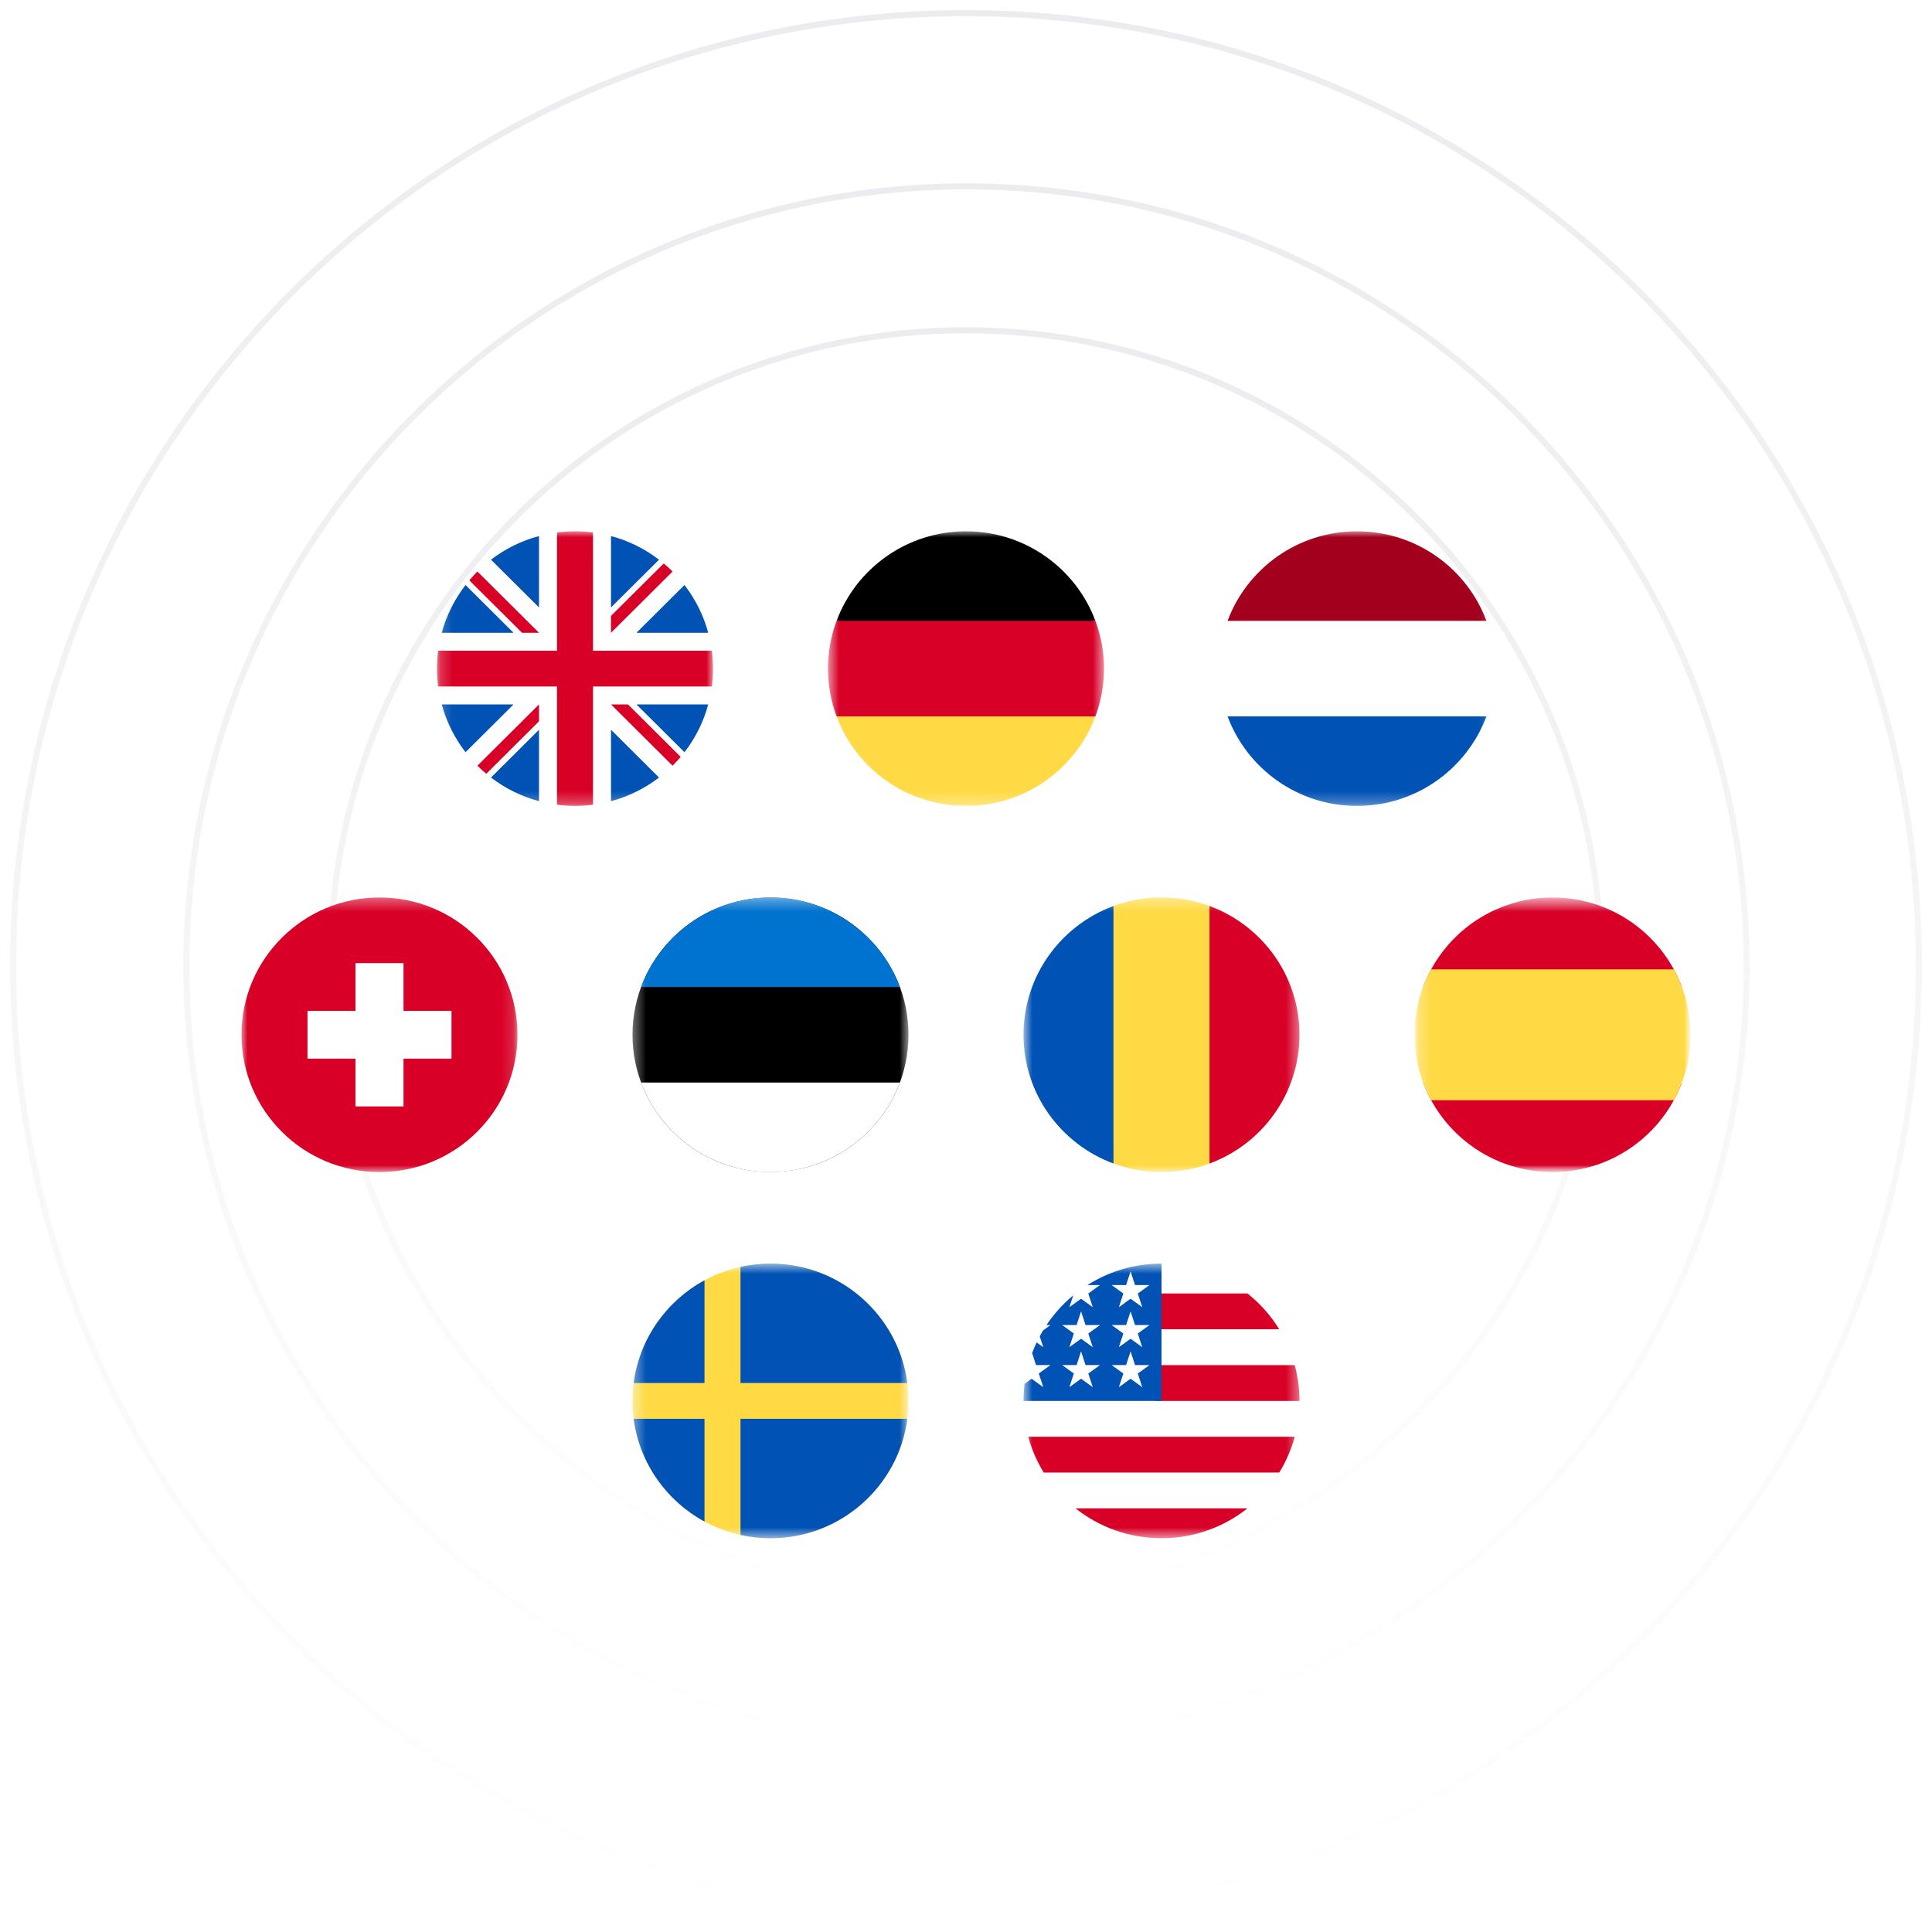
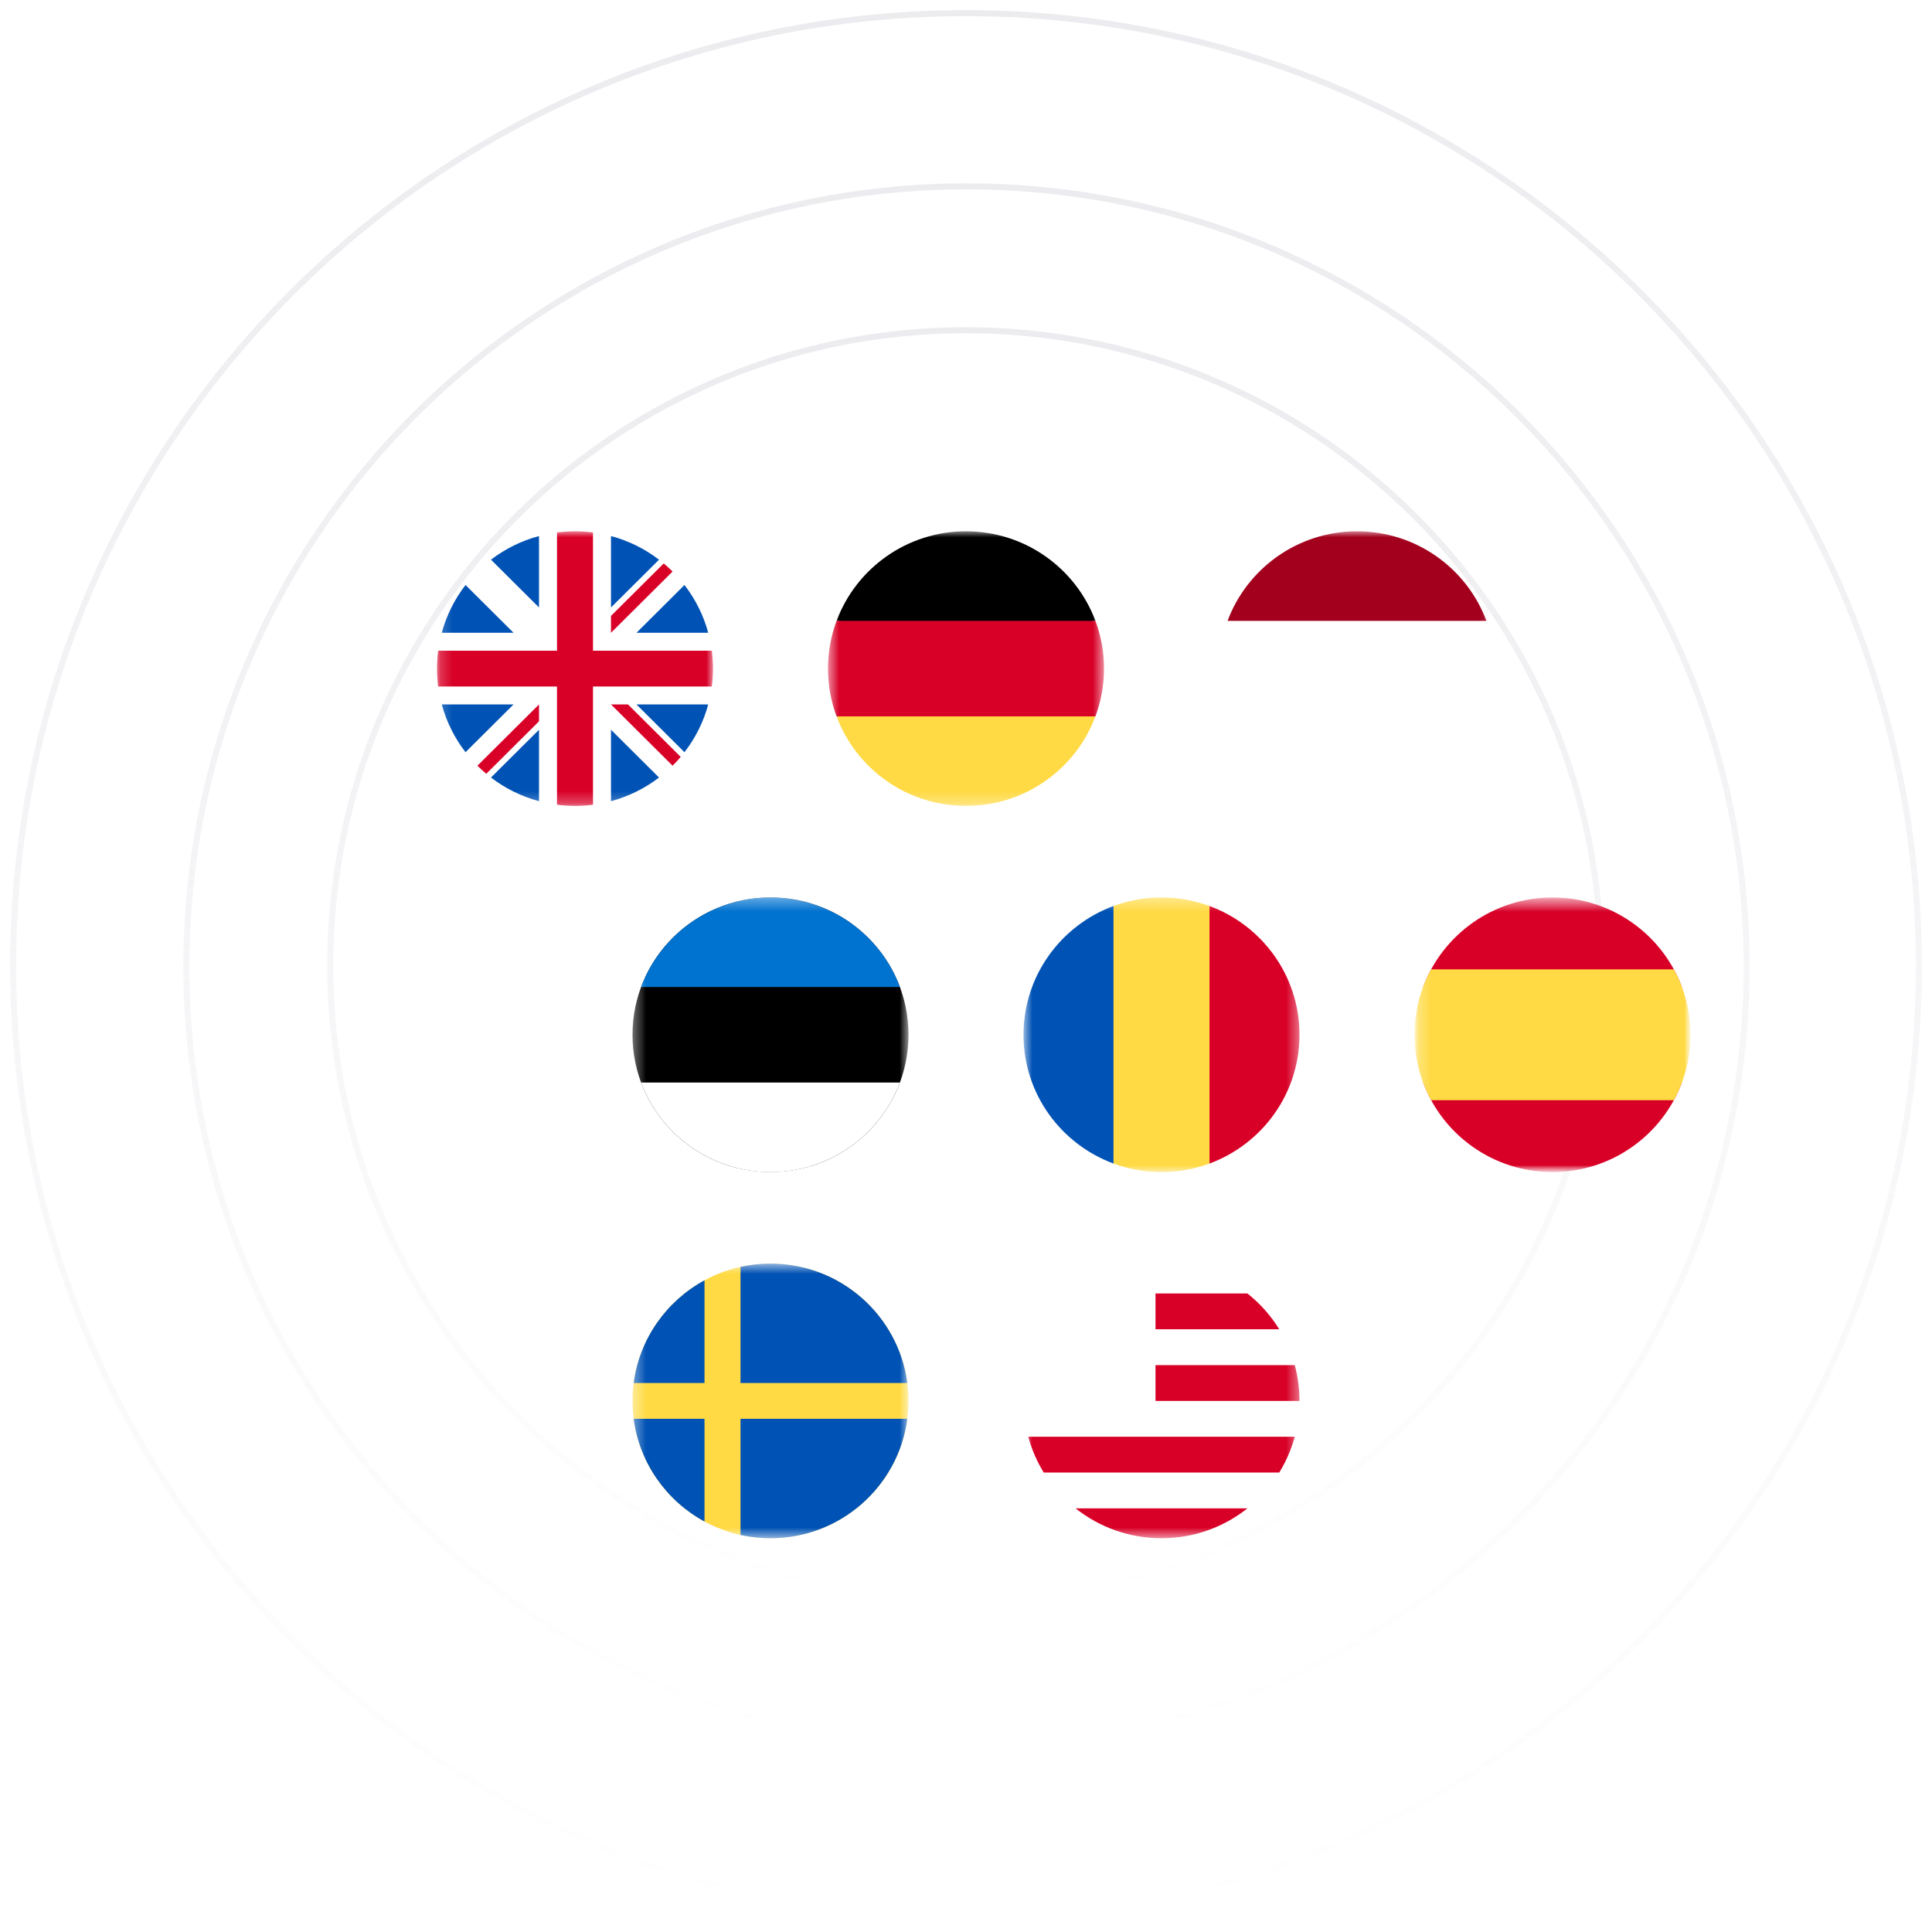
<svg xmlns="http://www.w3.org/2000/svg" width="160" height="160" viewBox="0 0 160 160" fill="none">
  <g clip-path="url(#clip0_790_163)">
    <rect width="160" height="160" fill="white" />
    <g opacity="0.5">
      <path d="M80 158.913C123.583 158.913 158.913 123.583 158.913 80C158.913 36.417 123.583 1.087 80 1.087C36.417 1.087 1.087 36.417 1.087 80C1.087 123.583 36.417 158.913 80 158.913Z" stroke="url(#paint0_linear_790_163)" stroke-width="0.5" />
      <path d="M80.042 144.649C115.724 144.649 144.65 115.723 144.65 80.042C144.65 44.36 115.724 15.435 80.042 15.435C44.361 15.435 15.435 44.36 15.435 80.042C15.435 115.723 44.361 144.649 80.042 144.649Z" stroke="url(#paint1_linear_790_163)" stroke-width="0.5" />
      <path d="M79.975 132.601C109.04 132.601 132.602 109.039 132.602 79.974C132.602 50.909 109.04 27.348 79.975 27.348C50.91 27.348 27.348 50.909 27.348 79.974C27.348 109.039 50.91 132.601 79.975 132.601Z" stroke="url(#paint2_linear_790_163)" stroke-width="0.5" />
    </g>
    <g filter="url(#filter0_ddd_790_163)">
      <mask id="mask0_790_163" style="mask-type:luminance" maskUnits="userSpaceOnUse" x="36" y="38" width="24" height="23">
        <path d="M59.048 38H36.19V60.743H59.048V38Z" fill="white" />
      </mask>
      <g mask="url(#mask0_790_163)">
        <path d="M47.619 60.743C53.931 60.743 59.048 55.651 59.048 49.371C59.048 43.091 53.931 38 47.619 38C41.307 38 36.19 43.091 36.19 49.371C36.19 55.651 41.307 60.743 47.619 60.743Z" fill="white" />
        <path d="M38.553 42.448C37.655 43.61 36.978 44.95 36.584 46.405H42.53L38.553 42.448Z" fill="#0052B4" />
        <path d="M58.654 46.405C58.259 44.95 57.583 43.61 56.685 42.448L52.709 46.405H58.654Z" fill="#0052B4" />
        <path d="M36.584 52.338C36.978 53.793 37.655 55.132 38.553 56.294L42.529 52.338H36.584Z" fill="#0052B4" />
        <path d="M54.577 40.351C53.409 39.457 52.063 38.784 50.6 38.392V44.307L54.577 40.351Z" fill="#0052B4" />
        <path d="M40.661 58.392C41.829 59.285 43.175 59.958 44.638 60.351V54.435L40.661 58.392Z" fill="#0052B4" />
        <path d="M44.638 38.392C43.175 38.784 41.829 39.457 40.661 40.35L44.638 44.307V38.392Z" fill="#0052B4" />
        <path d="M50.6 60.351C52.063 59.958 53.409 59.285 54.577 58.392L50.6 54.435V60.351Z" fill="#0052B4" />
        <path d="M52.709 52.338L56.685 56.295C57.583 55.133 58.259 53.793 58.654 52.338H52.709Z" fill="#0052B4" />
        <path d="M58.951 47.888H49.11L49.109 38.096C48.622 38.033 48.124 38 47.619 38C47.114 38 46.616 38.033 46.129 38.096V47.888L36.287 47.888C36.224 48.374 36.19 48.869 36.19 49.371C36.19 49.874 36.224 50.369 36.287 50.855H46.128L46.129 60.646C46.616 60.71 47.114 60.743 47.619 60.743C48.124 60.743 48.622 60.71 49.109 60.646V50.855H58.951C59.014 50.369 59.048 49.874 59.048 49.371C59.048 48.869 59.014 48.374 58.951 47.888Z" fill="#D80027" />
        <path d="M50.6 52.338L55.7 57.412C55.935 57.179 56.158 56.935 56.372 56.682L52.006 52.338H50.6Z" fill="#D80027" />
        <path d="M44.638 52.338L39.538 57.412C39.772 57.645 40.017 57.868 40.272 58.081L44.638 53.736V52.338Z" fill="#D80027" />
-         <path d="M44.638 46.405L39.538 41.331C39.303 41.564 39.079 41.808 38.866 42.061L43.232 46.405L44.638 46.405Z" fill="#D80027" />
        <path d="M50.6 46.405L55.7 41.331C55.466 41.097 55.22 40.874 54.967 40.662L50.6 45.006V46.405Z" fill="#D80027" />
      </g>
    </g>
    <g filter="url(#filter1_ddd_790_163)">
      <mask id="mask1_790_163" style="mask-type:luminance" maskUnits="userSpaceOnUse" x="68" y="38" width="24" height="23">
        <path d="M91.429 38H68.572V60.743H91.429V38Z" fill="white" />
      </mask>
      <g mask="url(#mask1_790_163)">
        <path d="M69.282 53.327C70.897 57.657 75.086 60.743 80 60.743C84.914 60.743 89.103 57.657 90.718 53.327L80 52.338L69.282 53.327Z" fill="#FFDA44" />
        <path d="M80 38C75.086 38 70.897 41.086 69.282 45.416L80 46.405L90.718 45.416C89.103 41.086 84.914 38 80 38Z" fill="black" />
        <path d="M69.282 45.416C68.823 46.648 68.572 47.98 68.572 49.371C68.572 50.762 68.823 52.095 69.282 53.327H90.718C91.177 52.095 91.429 50.762 91.429 49.371C91.429 47.98 91.177 46.648 90.718 45.416H69.282Z" fill="#D80027" />
      </g>
    </g>
    <g filter="url(#filter2_ddd_790_163)">
      <mask id="mask2_790_163" style="mask-type:luminance" maskUnits="userSpaceOnUse" x="100" y="38" width="24" height="23">
        <path d="M123.81 38H100.952V60.743H123.81V38Z" fill="white" />
      </mask>
      <g mask="url(#mask2_790_163)">
-         <path d="M112.381 60.743C118.693 60.743 123.81 55.651 123.81 49.371C123.81 43.091 118.693 38 112.381 38C106.069 38 100.952 43.091 100.952 49.371C100.952 55.651 106.069 60.743 112.381 60.743Z" fill="white" />
        <path d="M112.381 38C107.467 38 103.278 41.086 101.663 45.416H123.099C121.484 41.086 117.295 38 112.381 38Z" fill="#A2001D" />
-         <path d="M112.381 60.743C117.295 60.743 121.484 57.657 123.099 53.327H101.663C103.278 57.657 107.467 60.743 112.381 60.743Z" fill="#0052B4" />
      </g>
    </g>
    <g filter="url(#filter3_ddd_790_163)">
      <mask id="mask3_790_163" style="mask-type:luminance" maskUnits="userSpaceOnUse" x="20" y="68" width="23" height="24">
-         <path d="M42.857 68.324H20V91.066H42.857V68.324Z" fill="white" />
-       </mask>
+         </mask>
      <g mask="url(#mask3_790_163)">
        <path d="M31.429 91.066C37.74 91.066 42.857 85.975 42.857 79.695C42.857 73.415 37.74 68.324 31.429 68.324C25.117 68.324 20 73.415 20 79.695C20 85.975 25.117 91.066 31.429 91.066Z" fill="#D80027" />
        <path d="M37.391 77.718H33.416V73.762H29.441V77.718H25.466V81.673H29.441V85.628H33.416V81.673H37.391V77.718Z" fill="white" />
      </g>
    </g>
    <g filter="url(#filter4_ddd_790_163)">
      <mask id="mask4_790_163" style="mask-type:luminance" maskUnits="userSpaceOnUse" x="52" y="68" width="24" height="24">
        <path d="M75.238 68.324H52.381V91.066H75.238V68.324Z" fill="white" />
      </mask>
      <g mask="url(#mask4_790_163)">
        <path d="M63.809 91.066C70.121 91.066 75.238 85.975 75.238 79.695C75.238 73.415 70.121 68.324 63.809 68.324C57.498 68.324 52.381 73.415 52.381 79.695C52.381 85.975 57.498 91.066 63.809 91.066Z" fill="black" />
        <path d="M63.809 68.324C58.896 68.324 54.707 71.41 53.092 75.74H74.527C72.912 71.41 68.723 68.324 63.809 68.324Z" fill="#0072CF" />
        <path d="M63.809 91.066C68.723 91.066 72.912 87.981 74.527 83.65H53.092C54.707 87.981 58.896 91.066 63.809 91.066Z" fill="white" />
      </g>
    </g>
    <g filter="url(#filter5_ddd_790_163)">
      <mask id="mask5_790_163" style="mask-type:luminance" maskUnits="userSpaceOnUse" x="84" y="68" width="24" height="24">
        <path d="M107.619 68.324H84.762V91.066H107.619V68.324Z" fill="white" />
      </mask>
      <g mask="url(#mask5_790_163)">
        <path d="M100.166 69.031C98.928 68.574 97.589 68.324 96.191 68.324C94.792 68.324 93.453 68.574 92.215 69.031L91.221 79.695L92.215 90.359C93.453 90.816 94.792 91.066 96.191 91.066C97.589 91.066 98.928 90.816 100.166 90.359L101.16 79.695L100.166 69.031Z" fill="#FFDA44" />
        <path d="M107.619 79.695C107.619 74.806 104.518 70.638 100.166 69.031V90.359C104.518 88.752 107.619 84.584 107.619 79.695Z" fill="#D80027" />
        <path d="M84.762 79.695C84.762 84.585 87.863 88.753 92.215 90.359V69.031C87.863 70.638 84.762 74.806 84.762 79.695Z" fill="#0052B4" />
      </g>
    </g>
    <g filter="url(#filter6_ddd_790_163)">
      <mask id="mask6_790_163" style="mask-type:luminance" maskUnits="userSpaceOnUse" x="117" y="68" width="23" height="24">
        <path d="M140 68.324H117.143V91.066H140V68.324Z" fill="white" />
      </mask>
      <g mask="url(#mask6_790_163)">
        <mask id="mask7_790_163" style="mask-type:luminance" maskUnits="userSpaceOnUse" x="117" y="68" width="23" height="24">
          <path d="M140 68.324H117.143V91.066H140V68.324Z" fill="white" />
        </mask>
        <g mask="url(#mask7_790_163)">
          <path d="M117.854 83.65C119.469 87.981 123.658 91.067 128.571 91.067C133.485 91.067 137.674 87.981 139.289 83.65L128.571 82.662L117.854 83.65Z" fill="#D80027" />
          <path d="M128.571 68.324C123.658 68.324 119.469 71.41 117.854 75.74L128.571 76.729L139.289 75.74C137.674 71.41 133.485 68.324 128.571 68.324Z" fill="#D80027" />
          <path fill-rule="evenodd" clip-rule="evenodd" d="M138.621 85.115C139.5 83.503 140 81.657 140 79.695C140 77.733 139.5 75.887 138.621 74.276H118.521C117.642 75.887 117.143 77.733 117.143 79.695C117.143 81.657 117.642 83.503 118.521 85.115H138.621Z" fill="#FFDA44" />
        </g>
      </g>
    </g>
    <g filter="url(#filter7_ddd_790_163)">
      <mask id="mask8_790_163" style="mask-type:luminance" maskUnits="userSpaceOnUse" x="52" y="98" width="24" height="24">
        <path d="M75.238 98.647H52.381V121.39H75.238V98.647Z" fill="white" />
      </mask>
      <g mask="url(#mask8_790_163)">
        <path d="M63.809 121.39C70.121 121.39 75.238 116.299 75.238 110.018C75.238 103.738 70.121 98.647 63.809 98.647C57.498 98.647 52.381 103.738 52.381 110.018C52.381 116.299 57.498 121.39 63.809 121.39Z" fill="#FFDA44" />
        <path d="M61.325 108.535H75.141C74.411 102.956 69.616 98.647 63.809 98.647C62.956 98.647 62.125 98.741 61.325 98.917V108.535Z" fill="#0052B4" />
        <path d="M58.344 108.535V100.029C55.206 101.733 52.959 104.858 52.477 108.535H58.344Z" fill="#0052B4" />
        <path d="M58.344 111.501H52.477C52.959 115.179 55.206 118.303 58.344 120.007V111.501Z" fill="#0052B4" />
        <path d="M61.325 111.501V121.119C62.125 121.296 62.956 121.39 63.809 121.39C69.616 121.39 74.411 117.081 75.141 111.501H61.325Z" fill="#0052B4" />
      </g>
    </g>
    <rect x="84.262" y="98.147" width="23.857" height="23.743" rx="11.871" stroke="white" />
    <g filter="url(#filter8_ddd_790_163)">
      <mask id="mask9_790_163" style="mask-type:luminance" maskUnits="userSpaceOnUse" x="84" y="98" width="24" height="24">
        <path d="M107.619 98.647H84.762V121.39H107.619V98.647Z" fill="white" />
      </mask>
      <g mask="url(#mask9_790_163)">
        <path d="M96.191 121.39C102.502 121.39 107.619 116.299 107.619 110.018C107.619 103.738 102.502 98.647 96.191 98.647C89.879 98.647 84.762 103.738 84.762 110.018C84.762 116.299 89.879 121.39 96.191 121.39Z" fill="white" />
        <path d="M95.694 110.018H107.619C107.619 108.992 107.481 107.997 107.225 107.052H95.694V110.018Z" fill="#D80027" />
        <path d="M95.694 104.085H105.941C105.242 102.949 104.348 101.945 103.305 101.119H95.694V104.085Z" fill="#D80027" />
        <path d="M96.191 121.39C98.88 121.39 101.352 120.465 103.305 118.917H89.076C91.029 120.465 93.501 121.39 96.191 121.39Z" fill="#D80027" />
        <path d="M86.44 115.951H105.941C106.503 115.039 106.939 114.042 107.225 112.985H85.156C85.442 114.042 85.878 115.039 86.44 115.951Z" fill="#D80027" />
-         <path d="M90.056 100.423H91.097L90.129 101.123L90.499 102.256L89.53 101.556L88.561 102.256L88.881 101.277C88.028 101.984 87.281 102.813 86.664 103.735H86.998L86.382 104.181C86.285 104.341 86.193 104.502 86.105 104.667L86.399 105.569L85.85 105.171C85.713 105.459 85.589 105.754 85.476 106.054L85.8 107.048H86.998L86.029 107.748L86.399 108.881L85.43 108.181L84.85 108.6C84.792 109.065 84.762 109.538 84.762 110.018H96.191C96.191 103.738 96.191 102.998 96.191 98.647C93.933 98.647 91.828 99.299 90.056 100.423ZM90.499 108.881L89.53 108.181L88.561 108.881L88.931 107.748L87.962 107.048H89.16L89.53 105.915L89.9 107.048H91.097L90.129 107.748L90.499 108.881ZM90.129 104.435L90.499 105.569L89.53 104.869L88.561 105.569L88.931 104.435L87.962 103.735H89.16L89.53 102.602L89.9 103.735H91.097L90.129 104.435ZM94.598 108.881L93.629 108.181L92.66 108.881L93.031 107.748L92.062 107.048H93.259L93.629 105.915L93.999 107.048H95.197L94.228 107.748L94.598 108.881ZM94.228 104.435L94.598 105.569L93.629 104.869L92.66 105.569L93.031 104.435L92.062 103.735H93.259L93.629 102.602L93.999 103.735H95.197L94.228 104.435ZM94.228 101.123L94.598 102.256L93.629 101.556L92.66 102.256L93.031 101.123L92.062 100.423H93.259L93.629 99.29L93.999 100.423H95.197L94.228 101.123Z" fill="#0052B4" />
      </g>
    </g>
  </g>
  <defs>
    <filter id="filter0_ddd_790_163" x="30.19" y="36" width="34.857" height="34.743" filterUnits="userSpaceOnUse" color-interpolation-filters="sRGB">
      <feFlood flood-opacity="0" result="BackgroundImageFix" />
      <feColorMatrix in="SourceAlpha" type="matrix" values="0 0 0 0 0 0 0 0 0 0 0 0 0 0 0 0 0 0 127 0" result="hardAlpha" />
      <feMorphology radius="1" operator="dilate" in="SourceAlpha" result="effect1_dropShadow_790_163" />
      <feOffset />
      <feComposite in2="hardAlpha" operator="out" />
      <feColorMatrix type="matrix" values="0 0 0 0 0.137 0 0 0 0 0.11 0 0 0 0 0.2 0 0 0 0.04 0" />
      <feBlend mode="normal" in2="BackgroundImageFix" result="effect1_dropShadow_790_163" />
      <feColorMatrix in="SourceAlpha" type="matrix" values="0 0 0 0 0 0 0 0 0 0 0 0 0 0 0 0 0 0 127 0" result="hardAlpha" />
      <feMorphology radius="1" operator="erode" in="SourceAlpha" result="effect2_dropShadow_790_163" />
      <feOffset dy="4" />
      <feGaussianBlur stdDeviation="3.5" />
      <feComposite in2="hardAlpha" operator="out" />
      <feColorMatrix type="matrix" values="0 0 0 0 0.137 0 0 0 0 0.11 0 0 0 0 0.2 0 0 0 0.08 0" />
      <feBlend mode="normal" in2="effect1_dropShadow_790_163" result="effect2_dropShadow_790_163" />
      <feColorMatrix in="SourceAlpha" type="matrix" values="0 0 0 0 0 0 0 0 0 0 0 0 0 0 0 0 0 0 127 0" result="hardAlpha" />
      <feMorphology radius="1" operator="erode" in="SourceAlpha" result="effect3_dropShadow_790_163" />
      <feOffset dy="2" />
      <feGaussianBlur stdDeviation="2" />
      <feComposite in2="hardAlpha" operator="out" />
      <feColorMatrix type="matrix" values="0 0 0 0 0.137 0 0 0 0 0.11 0 0 0 0 0.2 0 0 0 0.05 0" />
      <feBlend mode="normal" in2="effect2_dropShadow_790_163" result="effect3_dropShadow_790_163" />
      <feBlend mode="normal" in="SourceGraphic" in2="effect3_dropShadow_790_163" result="shape" />
    </filter>
    <filter id="filter1_ddd_790_163" x="62.572" y="36" width="34.857" height="34.743" filterUnits="userSpaceOnUse" color-interpolation-filters="sRGB">
      <feFlood flood-opacity="0" result="BackgroundImageFix" />
      <feColorMatrix in="SourceAlpha" type="matrix" values="0 0 0 0 0 0 0 0 0 0 0 0 0 0 0 0 0 0 127 0" result="hardAlpha" />
      <feMorphology radius="1" operator="dilate" in="SourceAlpha" result="effect1_dropShadow_790_163" />
      <feOffset />
      <feComposite in2="hardAlpha" operator="out" />
      <feColorMatrix type="matrix" values="0 0 0 0 0.137 0 0 0 0 0.11 0 0 0 0 0.2 0 0 0 0.04 0" />
      <feBlend mode="normal" in2="BackgroundImageFix" result="effect1_dropShadow_790_163" />
      <feColorMatrix in="SourceAlpha" type="matrix" values="0 0 0 0 0 0 0 0 0 0 0 0 0 0 0 0 0 0 127 0" result="hardAlpha" />
      <feMorphology radius="1" operator="erode" in="SourceAlpha" result="effect2_dropShadow_790_163" />
      <feOffset dy="4" />
      <feGaussianBlur stdDeviation="3.5" />
      <feComposite in2="hardAlpha" operator="out" />
      <feColorMatrix type="matrix" values="0 0 0 0 0.137 0 0 0 0 0.11 0 0 0 0 0.2 0 0 0 0.08 0" />
      <feBlend mode="normal" in2="effect1_dropShadow_790_163" result="effect2_dropShadow_790_163" />
      <feColorMatrix in="SourceAlpha" type="matrix" values="0 0 0 0 0 0 0 0 0 0 0 0 0 0 0 0 0 0 127 0" result="hardAlpha" />
      <feMorphology radius="1" operator="erode" in="SourceAlpha" result="effect3_dropShadow_790_163" />
      <feOffset dy="2" />
      <feGaussianBlur stdDeviation="2" />
      <feComposite in2="hardAlpha" operator="out" />
      <feColorMatrix type="matrix" values="0 0 0 0 0.137 0 0 0 0 0.11 0 0 0 0 0.2 0 0 0 0.05 0" />
      <feBlend mode="normal" in2="effect2_dropShadow_790_163" result="effect3_dropShadow_790_163" />
      <feBlend mode="normal" in="SourceGraphic" in2="effect3_dropShadow_790_163" result="shape" />
    </filter>
    <filter id="filter2_ddd_790_163" x="94.952" y="36" width="34.858" height="34.743" filterUnits="userSpaceOnUse" color-interpolation-filters="sRGB">
      <feFlood flood-opacity="0" result="BackgroundImageFix" />
      <feColorMatrix in="SourceAlpha" type="matrix" values="0 0 0 0 0 0 0 0 0 0 0 0 0 0 0 0 0 0 127 0" result="hardAlpha" />
      <feMorphology radius="1" operator="dilate" in="SourceAlpha" result="effect1_dropShadow_790_163" />
      <feOffset />
      <feComposite in2="hardAlpha" operator="out" />
      <feColorMatrix type="matrix" values="0 0 0 0 0.137 0 0 0 0 0.11 0 0 0 0 0.2 0 0 0 0.04 0" />
      <feBlend mode="normal" in2="BackgroundImageFix" result="effect1_dropShadow_790_163" />
      <feColorMatrix in="SourceAlpha" type="matrix" values="0 0 0 0 0 0 0 0 0 0 0 0 0 0 0 0 0 0 127 0" result="hardAlpha" />
      <feMorphology radius="1" operator="erode" in="SourceAlpha" result="effect2_dropShadow_790_163" />
      <feOffset dy="4" />
      <feGaussianBlur stdDeviation="3.5" />
      <feComposite in2="hardAlpha" operator="out" />
      <feColorMatrix type="matrix" values="0 0 0 0 0.137 0 0 0 0 0.11 0 0 0 0 0.2 0 0 0 0.08 0" />
      <feBlend mode="normal" in2="effect1_dropShadow_790_163" result="effect2_dropShadow_790_163" />
      <feColorMatrix in="SourceAlpha" type="matrix" values="0 0 0 0 0 0 0 0 0 0 0 0 0 0 0 0 0 0 127 0" result="hardAlpha" />
      <feMorphology radius="1" operator="erode" in="SourceAlpha" result="effect3_dropShadow_790_163" />
      <feOffset dy="2" />
      <feGaussianBlur stdDeviation="2" />
      <feComposite in2="hardAlpha" operator="out" />
      <feColorMatrix type="matrix" values="0 0 0 0 0.137 0 0 0 0 0.11 0 0 0 0 0.2 0 0 0 0.05 0" />
      <feBlend mode="normal" in2="effect2_dropShadow_790_163" result="effect3_dropShadow_790_163" />
      <feBlend mode="normal" in="SourceGraphic" in2="effect3_dropShadow_790_163" result="shape" />
    </filter>
    <filter id="filter3_ddd_790_163" x="14" y="66.324" width="34.857" height="34.743" filterUnits="userSpaceOnUse" color-interpolation-filters="sRGB">
      <feFlood flood-opacity="0" result="BackgroundImageFix" />
      <feColorMatrix in="SourceAlpha" type="matrix" values="0 0 0 0 0 0 0 0 0 0 0 0 0 0 0 0 0 0 127 0" result="hardAlpha" />
      <feMorphology radius="1" operator="dilate" in="SourceAlpha" result="effect1_dropShadow_790_163" />
      <feOffset />
      <feComposite in2="hardAlpha" operator="out" />
      <feColorMatrix type="matrix" values="0 0 0 0 0.137 0 0 0 0 0.11 0 0 0 0 0.2 0 0 0 0.04 0" />
      <feBlend mode="normal" in2="BackgroundImageFix" result="effect1_dropShadow_790_163" />
      <feColorMatrix in="SourceAlpha" type="matrix" values="0 0 0 0 0 0 0 0 0 0 0 0 0 0 0 0 0 0 127 0" result="hardAlpha" />
      <feMorphology radius="1" operator="erode" in="SourceAlpha" result="effect2_dropShadow_790_163" />
      <feOffset dy="4" />
      <feGaussianBlur stdDeviation="3.5" />
      <feComposite in2="hardAlpha" operator="out" />
      <feColorMatrix type="matrix" values="0 0 0 0 0.137 0 0 0 0 0.11 0 0 0 0 0.2 0 0 0 0.08 0" />
      <feBlend mode="normal" in2="effect1_dropShadow_790_163" result="effect2_dropShadow_790_163" />
      <feColorMatrix in="SourceAlpha" type="matrix" values="0 0 0 0 0 0 0 0 0 0 0 0 0 0 0 0 0 0 127 0" result="hardAlpha" />
      <feMorphology radius="1" operator="erode" in="SourceAlpha" result="effect3_dropShadow_790_163" />
      <feOffset dy="2" />
      <feGaussianBlur stdDeviation="2" />
      <feComposite in2="hardAlpha" operator="out" />
      <feColorMatrix type="matrix" values="0 0 0 0 0.137 0 0 0 0 0.11 0 0 0 0 0.2 0 0 0 0.05 0" />
      <feBlend mode="normal" in2="effect2_dropShadow_790_163" result="effect3_dropShadow_790_163" />
      <feBlend mode="normal" in="SourceGraphic" in2="effect3_dropShadow_790_163" result="shape" />
    </filter>
    <filter id="filter4_ddd_790_163" x="46.381" y="66.324" width="34.857" height="34.743" filterUnits="userSpaceOnUse" color-interpolation-filters="sRGB">
      <feFlood flood-opacity="0" result="BackgroundImageFix" />
      <feColorMatrix in="SourceAlpha" type="matrix" values="0 0 0 0 0 0 0 0 0 0 0 0 0 0 0 0 0 0 127 0" result="hardAlpha" />
      <feMorphology radius="1" operator="dilate" in="SourceAlpha" result="effect1_dropShadow_790_163" />
      <feOffset />
      <feComposite in2="hardAlpha" operator="out" />
      <feColorMatrix type="matrix" values="0 0 0 0 0.137 0 0 0 0 0.11 0 0 0 0 0.2 0 0 0 0.04 0" />
      <feBlend mode="normal" in2="BackgroundImageFix" result="effect1_dropShadow_790_163" />
      <feColorMatrix in="SourceAlpha" type="matrix" values="0 0 0 0 0 0 0 0 0 0 0 0 0 0 0 0 0 0 127 0" result="hardAlpha" />
      <feMorphology radius="1" operator="erode" in="SourceAlpha" result="effect2_dropShadow_790_163" />
      <feOffset dy="4" />
      <feGaussianBlur stdDeviation="3.5" />
      <feComposite in2="hardAlpha" operator="out" />
      <feColorMatrix type="matrix" values="0 0 0 0 0.137 0 0 0 0 0.11 0 0 0 0 0.2 0 0 0 0.08 0" />
      <feBlend mode="normal" in2="effect1_dropShadow_790_163" result="effect2_dropShadow_790_163" />
      <feColorMatrix in="SourceAlpha" type="matrix" values="0 0 0 0 0 0 0 0 0 0 0 0 0 0 0 0 0 0 127 0" result="hardAlpha" />
      <feMorphology radius="1" operator="erode" in="SourceAlpha" result="effect3_dropShadow_790_163" />
      <feOffset dy="2" />
      <feGaussianBlur stdDeviation="2" />
      <feComposite in2="hardAlpha" operator="out" />
      <feColorMatrix type="matrix" values="0 0 0 0 0.137 0 0 0 0 0.11 0 0 0 0 0.2 0 0 0 0.05 0" />
      <feBlend mode="normal" in2="effect2_dropShadow_790_163" result="effect3_dropShadow_790_163" />
      <feBlend mode="normal" in="SourceGraphic" in2="effect3_dropShadow_790_163" result="shape" />
    </filter>
    <filter id="filter5_ddd_790_163" x="78.762" y="66.324" width="34.857" height="34.743" filterUnits="userSpaceOnUse" color-interpolation-filters="sRGB">
      <feFlood flood-opacity="0" result="BackgroundImageFix" />
      <feColorMatrix in="SourceAlpha" type="matrix" values="0 0 0 0 0 0 0 0 0 0 0 0 0 0 0 0 0 0 127 0" result="hardAlpha" />
      <feMorphology radius="1" operator="dilate" in="SourceAlpha" result="effect1_dropShadow_790_163" />
      <feOffset />
      <feComposite in2="hardAlpha" operator="out" />
      <feColorMatrix type="matrix" values="0 0 0 0 0.137 0 0 0 0 0.11 0 0 0 0 0.2 0 0 0 0.04 0" />
      <feBlend mode="normal" in2="BackgroundImageFix" result="effect1_dropShadow_790_163" />
      <feColorMatrix in="SourceAlpha" type="matrix" values="0 0 0 0 0 0 0 0 0 0 0 0 0 0 0 0 0 0 127 0" result="hardAlpha" />
      <feMorphology radius="1" operator="erode" in="SourceAlpha" result="effect2_dropShadow_790_163" />
      <feOffset dy="4" />
      <feGaussianBlur stdDeviation="3.5" />
      <feComposite in2="hardAlpha" operator="out" />
      <feColorMatrix type="matrix" values="0 0 0 0 0.137 0 0 0 0 0.11 0 0 0 0 0.2 0 0 0 0.08 0" />
      <feBlend mode="normal" in2="effect1_dropShadow_790_163" result="effect2_dropShadow_790_163" />
      <feColorMatrix in="SourceAlpha" type="matrix" values="0 0 0 0 0 0 0 0 0 0 0 0 0 0 0 0 0 0 127 0" result="hardAlpha" />
      <feMorphology radius="1" operator="erode" in="SourceAlpha" result="effect3_dropShadow_790_163" />
      <feOffset dy="2" />
      <feGaussianBlur stdDeviation="2" />
      <feComposite in2="hardAlpha" operator="out" />
      <feColorMatrix type="matrix" values="0 0 0 0 0.137 0 0 0 0 0.11 0 0 0 0 0.2 0 0 0 0.05 0" />
      <feBlend mode="normal" in2="effect2_dropShadow_790_163" result="effect3_dropShadow_790_163" />
      <feBlend mode="normal" in="SourceGraphic" in2="effect3_dropShadow_790_163" result="shape" />
    </filter>
    <filter id="filter6_ddd_790_163" x="111.143" y="66.324" width="34.857" height="34.743" filterUnits="userSpaceOnUse" color-interpolation-filters="sRGB">
      <feFlood flood-opacity="0" result="BackgroundImageFix" />
      <feColorMatrix in="SourceAlpha" type="matrix" values="0 0 0 0 0 0 0 0 0 0 0 0 0 0 0 0 0 0 127 0" result="hardAlpha" />
      <feMorphology radius="1" operator="dilate" in="SourceAlpha" result="effect1_dropShadow_790_163" />
      <feOffset />
      <feComposite in2="hardAlpha" operator="out" />
      <feColorMatrix type="matrix" values="0 0 0 0 0.137 0 0 0 0 0.11 0 0 0 0 0.2 0 0 0 0.04 0" />
      <feBlend mode="normal" in2="BackgroundImageFix" result="effect1_dropShadow_790_163" />
      <feColorMatrix in="SourceAlpha" type="matrix" values="0 0 0 0 0 0 0 0 0 0 0 0 0 0 0 0 0 0 127 0" result="hardAlpha" />
      <feMorphology radius="1" operator="erode" in="SourceAlpha" result="effect2_dropShadow_790_163" />
      <feOffset dy="4" />
      <feGaussianBlur stdDeviation="3.5" />
      <feComposite in2="hardAlpha" operator="out" />
      <feColorMatrix type="matrix" values="0 0 0 0 0.137 0 0 0 0 0.11 0 0 0 0 0.2 0 0 0 0.08 0" />
      <feBlend mode="normal" in2="effect1_dropShadow_790_163" result="effect2_dropShadow_790_163" />
      <feColorMatrix in="SourceAlpha" type="matrix" values="0 0 0 0 0 0 0 0 0 0 0 0 0 0 0 0 0 0 127 0" result="hardAlpha" />
      <feMorphology radius="1" operator="erode" in="SourceAlpha" result="effect3_dropShadow_790_163" />
      <feOffset dy="2" />
      <feGaussianBlur stdDeviation="2" />
      <feComposite in2="hardAlpha" operator="out" />
      <feColorMatrix type="matrix" values="0 0 0 0 0.137 0 0 0 0 0.11 0 0 0 0 0.2 0 0 0 0.05 0" />
      <feBlend mode="normal" in2="effect2_dropShadow_790_163" result="effect3_dropShadow_790_163" />
      <feBlend mode="normal" in="SourceGraphic" in2="effect3_dropShadow_790_163" result="shape" />
    </filter>
    <filter id="filter7_ddd_790_163" x="46.381" y="96.647" width="34.857" height="34.743" filterUnits="userSpaceOnUse" color-interpolation-filters="sRGB">
      <feFlood flood-opacity="0" result="BackgroundImageFix" />
      <feColorMatrix in="SourceAlpha" type="matrix" values="0 0 0 0 0 0 0 0 0 0 0 0 0 0 0 0 0 0 127 0" result="hardAlpha" />
      <feMorphology radius="1" operator="dilate" in="SourceAlpha" result="effect1_dropShadow_790_163" />
      <feOffset />
      <feComposite in2="hardAlpha" operator="out" />
      <feColorMatrix type="matrix" values="0 0 0 0 0.137 0 0 0 0 0.11 0 0 0 0 0.2 0 0 0 0.04 0" />
      <feBlend mode="normal" in2="BackgroundImageFix" result="effect1_dropShadow_790_163" />
      <feColorMatrix in="SourceAlpha" type="matrix" values="0 0 0 0 0 0 0 0 0 0 0 0 0 0 0 0 0 0 127 0" result="hardAlpha" />
      <feMorphology radius="1" operator="erode" in="SourceAlpha" result="effect2_dropShadow_790_163" />
      <feOffset dy="4" />
      <feGaussianBlur stdDeviation="3.5" />
      <feComposite in2="hardAlpha" operator="out" />
      <feColorMatrix type="matrix" values="0 0 0 0 0.137 0 0 0 0 0.11 0 0 0 0 0.2 0 0 0 0.08 0" />
      <feBlend mode="normal" in2="effect1_dropShadow_790_163" result="effect2_dropShadow_790_163" />
      <feColorMatrix in="SourceAlpha" type="matrix" values="0 0 0 0 0 0 0 0 0 0 0 0 0 0 0 0 0 0 127 0" result="hardAlpha" />
      <feMorphology radius="1" operator="erode" in="SourceAlpha" result="effect3_dropShadow_790_163" />
      <feOffset dy="2" />
      <feGaussianBlur stdDeviation="2" />
      <feComposite in2="hardAlpha" operator="out" />
      <feColorMatrix type="matrix" values="0 0 0 0 0.137 0 0 0 0 0.11 0 0 0 0 0.2 0 0 0 0.05 0" />
      <feBlend mode="normal" in2="effect2_dropShadow_790_163" result="effect3_dropShadow_790_163" />
      <feBlend mode="normal" in="SourceGraphic" in2="effect3_dropShadow_790_163" result="shape" />
    </filter>
    <filter id="filter8_ddd_790_163" x="78.762" y="96.647" width="34.857" height="34.743" filterUnits="userSpaceOnUse" color-interpolation-filters="sRGB">
      <feFlood flood-opacity="0" result="BackgroundImageFix" />
      <feColorMatrix in="SourceAlpha" type="matrix" values="0 0 0 0 0 0 0 0 0 0 0 0 0 0 0 0 0 0 127 0" result="hardAlpha" />
      <feMorphology radius="1" operator="dilate" in="SourceAlpha" result="effect1_dropShadow_790_163" />
      <feOffset />
      <feComposite in2="hardAlpha" operator="out" />
      <feColorMatrix type="matrix" values="0 0 0 0 0.137 0 0 0 0 0.11 0 0 0 0 0.2 0 0 0 0.04 0" />
      <feBlend mode="normal" in2="BackgroundImageFix" result="effect1_dropShadow_790_163" />
      <feColorMatrix in="SourceAlpha" type="matrix" values="0 0 0 0 0 0 0 0 0 0 0 0 0 0 0 0 0 0 127 0" result="hardAlpha" />
      <feMorphology radius="1" operator="erode" in="SourceAlpha" result="effect2_dropShadow_790_163" />
      <feOffset dy="4" />
      <feGaussianBlur stdDeviation="3.5" />
      <feComposite in2="hardAlpha" operator="out" />
      <feColorMatrix type="matrix" values="0 0 0 0 0.137 0 0 0 0 0.11 0 0 0 0 0.2 0 0 0 0.08 0" />
      <feBlend mode="normal" in2="effect1_dropShadow_790_163" result="effect2_dropShadow_790_163" />
      <feColorMatrix in="SourceAlpha" type="matrix" values="0 0 0 0 0 0 0 0 0 0 0 0 0 0 0 0 0 0 127 0" result="hardAlpha" />
      <feMorphology radius="1" operator="erode" in="SourceAlpha" result="effect3_dropShadow_790_163" />
      <feOffset dy="2" />
      <feGaussianBlur stdDeviation="2" />
      <feComposite in2="hardAlpha" operator="out" />
      <feColorMatrix type="matrix" values="0 0 0 0 0.137 0 0 0 0 0.11 0 0 0 0 0.2 0 0 0 0.05 0" />
      <feBlend mode="normal" in2="effect2_dropShadow_790_163" result="effect3_dropShadow_790_163" />
      <feBlend mode="normal" in="SourceGraphic" in2="effect3_dropShadow_790_163" result="shape" />
    </filter>
    <linearGradient id="paint0_linear_790_163" x1="80" y1="1.087" x2="80" y2="158.913" gradientUnits="userSpaceOnUse">
      <stop stop-color="#D9D9E0" />
      <stop offset="1" stop-color="#D9D9E0" stop-opacity="0" />
    </linearGradient>
    <linearGradient id="paint1_linear_790_163" x1="80.043" y1="15.435" x2="80.043" y2="144.649" gradientUnits="userSpaceOnUse">
      <stop stop-color="#D9D9E0" />
      <stop offset="1" stop-color="#D9D9E0" stop-opacity="0" />
    </linearGradient>
    <linearGradient id="paint2_linear_790_163" x1="79.975" y1="27.348" x2="79.975" y2="132.601" gradientUnits="userSpaceOnUse">
      <stop stop-color="#D9D9E0" />
      <stop offset="1" stop-color="#D9D9E0" stop-opacity="0" />
    </linearGradient>
    <clipPath id="clip0_790_163">
      <rect width="160" height="160" fill="white" />
    </clipPath>
  </defs>
</svg>